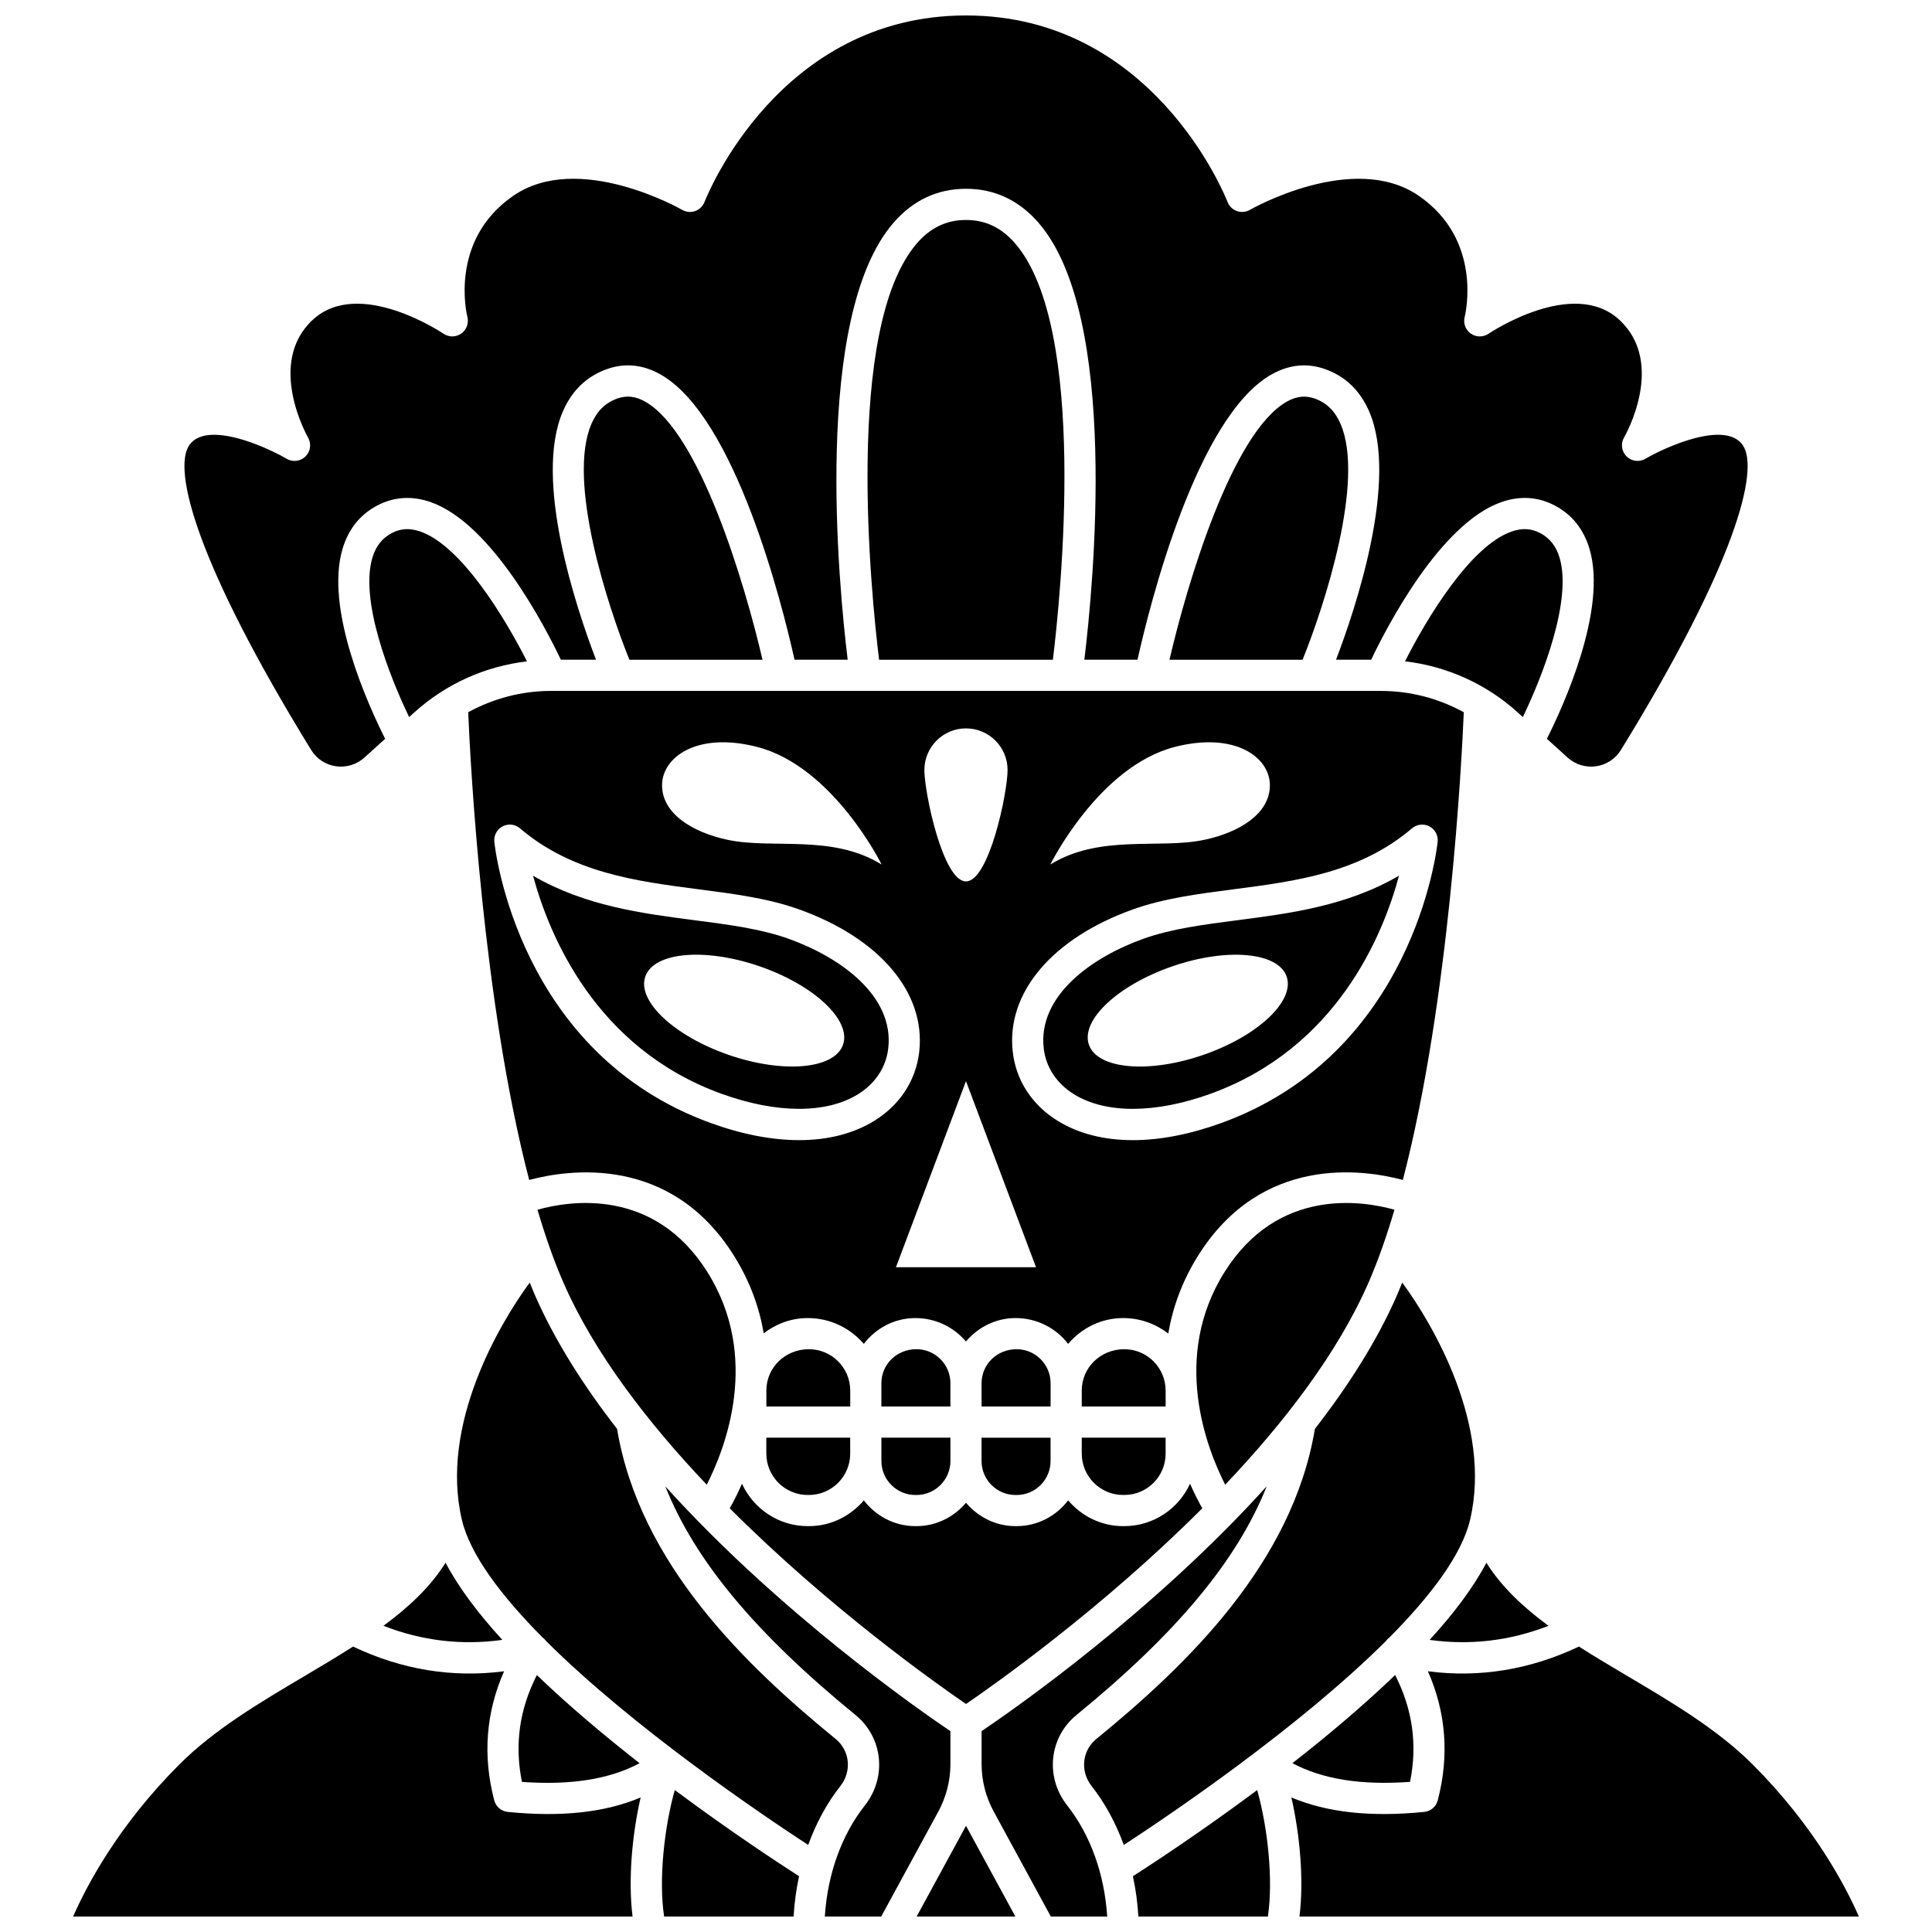
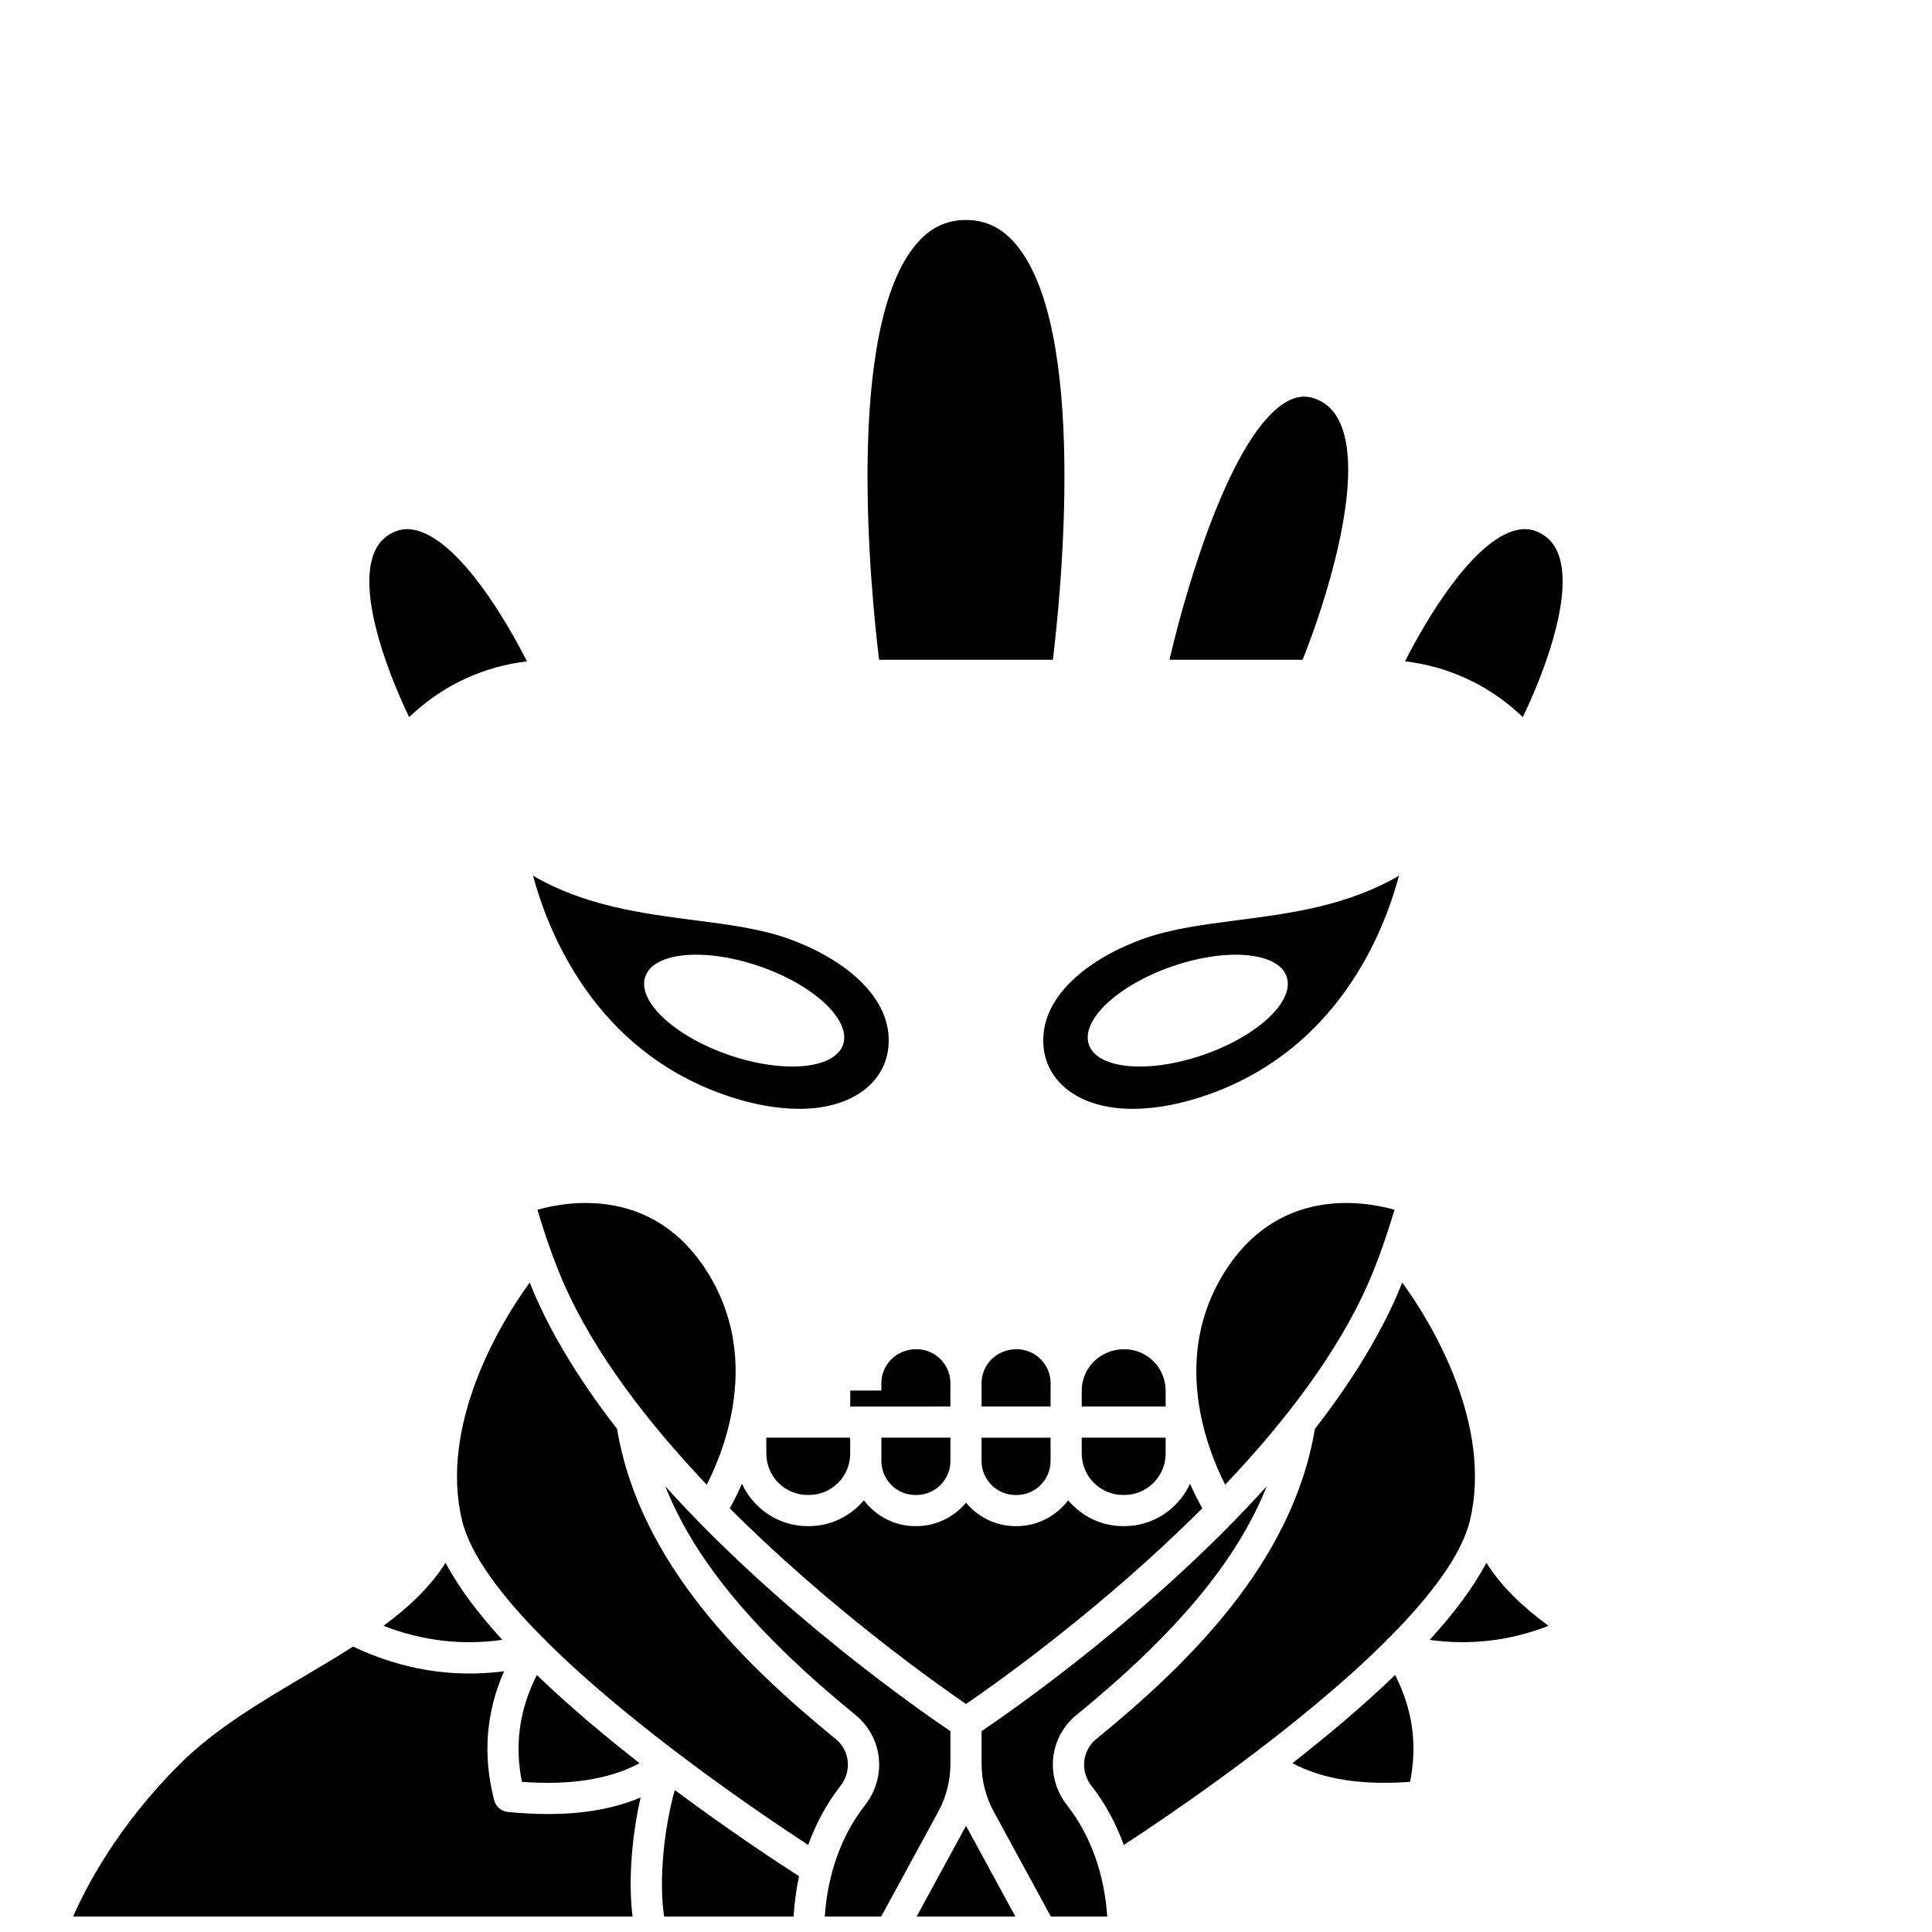
<svg xmlns="http://www.w3.org/2000/svg" width="800px" height="800px" version="1.1" viewBox="144 144 512 512">
  <defs>
    <clipPath id="h">
-       <path d="m192 148.09h416v199.91h-416z" />
-     </clipPath>
+       </clipPath>
    <clipPath id="g">
      <path d="m320 537h76v114.9h-76z" />
    </clipPath>
    <clipPath id="f">
      <path d="m386 627h28v24.902h-28z" />
    </clipPath>
    <clipPath id="e">
      <path d="m404 537h76v114.9h-76z" />
    </clipPath>
    <clipPath id="d">
      <path d="m444 618h37v33.902h-37z" />
    </clipPath>
    <clipPath id="c">
      <path d="m319 618h37v33.902h-37z" />
    </clipPath>
    <clipPath id="b">
-       <path d="m486 580h151v71.902h-151z" />
-     </clipPath>
+       </clipPath>
    <clipPath id="a">
      <path d="m163 580h151v71.902h-151z" />
    </clipPath>
  </defs>
  <path d="m255.39 284.86c-2.785-0.965-5.191-0.828-7.586 0.426-2.519 1.324-4.188 3.445-5.102 6.477-3.391 11.238 4.438 31.309 9.723 42.27l1.359-1.227c8.355-7.566 18.785-12.23 29.863-13.539-5.836-11.551-17.363-30.613-28.258-34.406z" />
  <path d="m331.45 481.08c-14.109-22.434-36.41-18.906-45.012-16.488 2.039 6.894 4.285 13.359 6.789 19.113 8.188 18.84 22.484 37.336 38.07 53.758 4.856-9.516 14.391-33.754 0.152-56.383z" />
  <path d="m462.62 543.71c-0.164-0.297-0.309-0.535-0.488-0.863-0.738-1.352-1.719-3.293-2.758-5.641-3.039 6.606-9.684 11.234-17.422 11.234h-0.316c-5.852 0-11.035-2.684-14.562-6.828-3.16 4.121-8.078 6.828-13.656 6.828h-0.281c-5.285 0-9.965-2.441-13.137-6.195-3.172 3.754-7.852 6.195-13.137 6.195h-0.277c-5.578 0-10.496-2.703-13.656-6.828-3.527 4.137-8.711 6.828-14.562 6.828h-0.316c-7.738 0-14.383-4.625-17.422-11.234-1.039 2.344-2.019 4.289-2.758 5.641-0.176 0.328-0.32 0.566-0.488 0.863 26.336 26.363 54.551 46.344 62.621 51.867 8.066-5.523 36.281-25.504 62.617-51.867z" />
  <path d="m352.92 392.76c-7.344-2.621-15.875-3.731-24.906-4.898-13.766-1.785-29.035-3.766-42.75-11.789 4.227 15.66 16.492 45.688 49.934 57.789 14.598 5.277 27.789 5.328 36.184 0.121 4.602-2.848 7.445-7.172 8.016-12.18 1.582-13.875-12.641-24.102-26.477-29.043zm14.496 28.082c-2.234 6.492-15.773 7.719-30.25 2.738-14.469-4.981-24.395-14.281-22.16-20.773 2.234-6.492 15.773-7.719 30.25-2.738 14.477 4.984 24.395 14.281 22.16 20.773z" />
  <path d="m447.07 392.76c-13.84 4.938-28.055 15.168-26.477 29.043 0.57 5.004 3.414 9.328 8.016 12.18 8.395 5.211 21.582 5.16 36.184-0.121 33.543-12.141 45.766-42.16 49.957-57.805-13.723 8.035-28.996 10.02-42.773 11.801-9.035 1.176-17.562 2.281-24.906 4.902zm37.906 10.047c2.234 6.492-7.684 15.793-22.16 20.773-14.469 4.981-28.016 3.754-30.25-2.738-2.234-6.492 7.684-15.793 22.16-20.773 14.473-4.977 28.016-3.75 30.25 2.738z" />
-   <path d="m531.92 332.75c-6.672-3.656-14.176-5.644-21.914-5.644h-0.051-0.023l-219.94-0.004c-7.742 0-15.246 1.992-21.914 5.648 0.559 13.176 3.797 76.535 16.164 123.95 10.539-2.816 37.414-6.723 54.211 19.984 4.348 6.91 6.785 13.906 7.945 20.66 3.242-2.5 7.25-4.043 11.652-4.043 6.039 0 11.301 2.691 14.867 6.844 3.16-4.129 8.082-6.844 13.672-6.844 5.445 0 10.199 2.445 13.402 6.211 3.172-3.762 7.856-6.211 13.148-6.211 5.75 0 10.742 2.711 13.926 6.84 3.527-4.144 8.715-6.84 14.574-6.84 4.559 0 8.664 1.566 11.965 4.09 1.156-6.769 3.602-13.781 7.953-20.707 16.805-26.715 43.672-22.805 54.211-19.988 12.355-47.414 15.594-110.77 16.152-123.95zm-76.578 9.191c15.82-4.07 25.191 2.648 25.191 10.164s-8.023 12.465-17.34 14.449c-11.984 2.559-27.641-1.582-40.848 6.551 0.004 0 12.816-25.969 32.996-31.164zm-55.348-4.91c6.086 0 11.023 4.934 11.023 11.023 0 6.086-4.934 29.527-11.023 29.527-6.086 0-11.023-23.441-11.023-29.527 0.008-6.09 4.938-11.023 11.023-11.023zm-55.348 4.91c20.18 5.195 32.996 31.164 32.996 31.164-13.207-8.137-28.863-3.992-40.848-6.551-9.316-1.992-17.34-6.938-17.34-14.449s9.371-14.238 25.191-10.164zm31.086 99.062c-5.535 3.426-12.312 5.144-19.953 5.144-7.152 0-15.055-1.504-23.395-4.523-50.906-18.43-57.141-72.254-57.383-74.539-0.176-1.68 0.691-3.301 2.184-4.09 1.492-0.781 3.32-0.582 4.606 0.512 13.859 11.824 30.852 14.023 47.289 16.156 9.48 1.227 18.438 2.391 26.621 5.312 21.461 7.664 33.684 22.129 31.902 37.762-0.863 7.566-5.082 14.055-11.871 18.266zm24.262 38.824h-18.559l18.559-49.316 18.559 49.316zm67.609-38.199c-8.336 3.016-16.242 4.523-23.395 4.523-7.641 0-14.422-1.719-19.953-5.144-6.789-4.211-11.004-10.699-11.867-18.266-1.785-15.625 10.441-30.098 31.902-37.762 8.18-2.918 17.137-4.078 26.621-5.312 16.438-2.133 33.43-4.332 47.289-16.156 1.289-1.094 3.113-1.293 4.606-0.512 1.496 0.785 2.363 2.406 2.184 4.09-0.246 2.285-6.481 56.109-57.387 74.539z" />
  <g clip-path="url(#h)">
    <path d="m233.03 347.07c2.734 0.391 5.488-0.449 7.551-2.316l5.484-4.965c-4.32-8.586-16.121-34.301-11.27-50.406 1.562-5.191 4.644-9.027 9.164-11.406 4.434-2.328 9.199-2.644 14.156-0.918 16.27 5.676 30.484 33.309 34.52 41.777h9.312c-5.195-13.598-16.66-47.695-8.758-65.859 2.387-5.488 6.285-9.234 11.59-11.133 4.773-1.719 9.551-1.25 14.223 1.367 19.895 11.176 32.34 61.184 35.559 75.625h14.082c-2.344-19.258-9.383-90.969 12.137-115.79 5.188-5.981 11.652-9.016 19.223-9.016s14.035 3.031 19.223 9.016c21.52 24.82 14.484 96.527 12.137 115.79h14.082c3.227-14.445 15.664-64.449 35.559-75.625 4.668-2.617 9.449-3.086 14.223-1.367 5.301 1.898 9.203 5.648 11.59 11.133 7.898 18.168-3.562 52.262-8.758 65.859h9.312c4.035-8.469 18.25-36.109 34.52-41.777 4.957-1.73 9.719-1.418 14.156 0.918 4.519 2.379 7.598 6.215 9.164 11.406 4.852 16.105-6.949 41.82-11.27 50.406l5.481 4.965c2.055 1.863 4.816 2.703 7.551 2.316 2.738-0.391 5.137-1.969 6.59-4.328 30.469-49.551 36.68-74.172 32.336-80.695-4.551-6.816-20.582 0.445-25.848 3.535-1.617 0.941-3.676 0.691-5.004-0.637-1.328-1.32-1.602-3.375-0.66-4.996 0.453-0.789 11.078-19.668-1.184-31.137-12.273-11.465-34.492 3.473-34.715 3.625-1.422 0.969-3.297 0.957-4.703-0.027-1.406-0.988-2.062-2.742-1.633-4.406 0.203-0.812 4.863-20.391-12.168-32.121-17.32-11.922-44.477 3.566-44.742 3.727-1.039 0.602-2.301 0.719-3.438 0.328-1.137-0.395-2.047-1.273-2.484-2.394-0.797-2.023-19.945-49.449-69.32-49.449-49.371 0-68.52 47.426-69.305 49.449-0.438 1.117-1.352 1.996-2.484 2.394-1.137 0.406-2.394 0.277-3.438-0.328-0.27-0.16-27.434-15.656-44.742-3.727-17.035 11.727-12.371 31.305-12.164 32.133 0.418 1.664-0.238 3.414-1.648 4.394-1.398 0.98-3.266 0.996-4.688 0.027-0.223-0.152-22.453-15.098-34.711-3.625-12.336 11.531-1.301 30.941-1.188 31.137 0.941 1.621 0.668 3.676-0.66 4.996-1.328 1.328-3.383 1.582-5.004 0.637-3.68-2.16-12.629-6.363-19.23-6.363-2.84 0-5.25 0.777-6.617 2.828-4.348 6.519 1.863 31.145 32.336 80.695 1.438 2.359 3.844 3.934 6.574 4.328z" />
  </g>
  <path d="m347.09 529.23c0 6.043 4.914 10.953 10.953 10.953h0.316c6.039 0 10.953-4.91 10.953-10.953l-0.004-4.231h-22.227l0.004 4.231z" />
  <path d="m404.12 531.18c0 4.969 4.039 9.012 9.008 9.012h0.277c4.969 0 9.008-4.043 9.008-9.012v-1.945l-0.004-4.231h-18.289z" />
  <path d="m430.68 529.23c0 6.043 4.914 10.953 10.953 10.953h0.316c6.039 0 10.953-4.91 10.953-10.953v-4.231h-22.227v4.231z" />
-   <path d="m369.32 512.51c0-6.043-4.914-10.953-10.953-10.953-6.359 0-11.27 4.91-11.27 10.953v4.231h22.227v-4.231z" />
+   <path d="m369.32 512.51v4.231h22.227v-4.231z" />
  <path d="m452.9 512.51c0-6.043-4.914-10.953-10.953-10.953-6.359 0-11.27 4.91-11.27 10.953v4.231h22.227v-4.231z" />
  <path d="m422.42 512.51v-1.945c0-4.969-4.043-9.012-9.008-9.012-5.246 0-9.285 4.043-9.285 9.012v6.172h18.289z" />
  <path d="m377.58 529.23v1.945c0 4.969 4.043 9.012 9.008 9.012h0.277c4.969 0 9.008-4.043 9.008-9.012l-0.004-6.176h-18.289z" />
  <path d="m395.87 510.56c0-4.969-4.039-9.012-9.008-9.012-5.246 0-9.289 4.043-9.289 9.012v6.176h18.289l0.004-6.176z" />
  <path d="m506.76 483.7c2.504-5.754 4.75-12.215 6.789-19.113-8.594-2.406-30.898-5.945-45.012 16.488-14.238 22.629-4.703 46.867 0.152 56.383 15.59-16.426 29.883-34.922 38.07-53.758z" />
  <path d="m499.24 256.28c-1.461-3.356-3.688-5.539-6.801-6.652-2.488-0.887-4.836-0.641-7.391 0.793-14.551 8.172-26.48 48.387-31.125 68.422h35.273c5.828-14.418 16.594-47.516 10.043-62.562z" />
  <g clip-path="url(#g)">
    <path d="m395.87 611.5v-8.723c-8.758-5.914-45.367-31.469-75.559-64.883 7.84 19.711 23.973 39.012 50.391 60.586 7.293 5.953 8.387 16.484 2.496 23.977-6.195 7.867-9.887 18.211-10.617 29.461h14.938l15.168-27.871c2.082-3.848 3.184-8.184 3.184-12.547z" />
  </g>
  <g clip-path="url(#f)">
    <path d="m400 627.84c-0.023 0.047-0.043 0.094-0.066 0.145l-13.016 23.918h26.168l-13.016-23.918c-0.027-0.047-0.047-0.094-0.07-0.145z" />
  </g>
  <g clip-path="url(#e)">
    <path d="m429.3 598.47c26.414-21.574 42.551-40.871 50.391-60.586-30.191 33.418-66.801 58.977-75.559 64.883v8.723c0 4.367 1.102 8.699 3.191 12.539l15.16 27.875h14.938c-0.73-11.25-4.422-21.594-10.617-29.465-5.891-7.481-4.797-18.012 2.496-23.969z" />
  </g>
  <path d="m277.12 578.58c-6.356-6.945-11.59-13.867-15.039-20.445-4.023 6.426-9.777 11.801-16.465 16.719 10.211 3.984 20.758 5.227 31.504 3.727z" />
  <g clip-path="url(#d)">
-     <path d="m444.23 641.22c0.754 3.461 1.238 7.031 1.449 10.684h34.32c1.465-9.691-0.027-23.578-2.832-33.516-14.785 11.016-27.652 19.445-32.938 22.832z" />
-   </g>
+     </g>
  <g clip-path="url(#c)">
    <path d="m320 651.9h34.312c0.211-3.652 0.699-7.223 1.449-10.684-5.285-3.387-18.152-11.82-32.938-22.832-2.805 9.934-4.297 23.82-2.824 33.516z" />
  </g>
  <path d="m517.68 616.21c1.992-9.887 0.676-19.211-3.953-28.312-8.484 8.164-17.973 16.133-27.227 23.363 7.957 4.242 18.211 5.898 31.18 4.949z" />
  <path d="m511.34 578.81c0.266-0.363 0.582-0.664 0.93-0.918 10.836-10.938 19.121-21.836 21.309-31.086 5.926-25.043-9.812-51.805-17.973-62.91-0.422 1.035-0.84 2.09-1.273 3.094-5.332 12.27-13.016 24.281-21.867 35.68-5.973 35.707-34.035 62.664-57.945 82.195-3.769 3.082-4.312 8.555-1.23 12.469 3.602 4.578 6.438 9.871 8.527 15.602 12.09-7.887 46.285-30.961 69.5-54.078 0.012-0.02 0.016-0.035 0.023-0.047z" />
  <path d="m365.47 604.86c-23.91-19.531-51.977-46.488-57.945-82.195-8.852-11.398-16.531-23.41-21.867-35.68-0.434-1.004-0.852-2.051-1.273-3.094-8.16 11.109-23.898 37.867-17.973 62.91 2.188 9.25 10.473 20.148 21.309 31.086 0.352 0.25 0.668 0.559 0.934 0.918 0.008 0.012 0.012 0.027 0.02 0.043 23.215 23.121 57.41 46.188 69.5 54.078 2.09-5.727 4.922-11.023 8.527-15.598 3.082-3.91 2.539-9.387-1.23-12.469z" />
  <path d="m412.98 208.46c-3.598-4.144-7.844-6.164-12.984-6.164s-9.387 2.016-12.984 6.164c-19.453 22.438-12.078 93.711-10.047 110.38h46.059c2.035-16.664 9.402-87.953-10.043-110.38z" />
  <g clip-path="url(#b)">
    <path d="m636.62 651.9c-3.516-8.031-11.859-24.008-28.152-40.305-9.285-9.277-21.383-16.441-33.09-23.371-4.426-2.617-8.789-5.207-12.945-7.867-12.891 6.113-26.305 8.328-40.023 6.547 4.82 10.914 5.699 22.387 2.609 34.211-0.434 1.668-1.867 2.894-3.59 3.062-14.156 1.418-25.785 0.148-35.203-3.836 2.285 9.941 3.348 21.988 2.148 31.559z" />
  </g>
  <path d="m313.5 611.27c-9.258-7.231-18.746-15.199-27.227-23.363-4.629 9.102-5.945 18.426-3.953 28.312 12.969 0.941 23.223-0.715 31.18-4.949z" />
-   <path d="m314.95 250.42c-2.551-1.438-4.902-1.684-7.391-0.793-3.113 1.113-5.34 3.293-6.801 6.652-6.551 15.047 4.211 48.148 10.043 62.566h35.273c-4.652-20.043-16.59-60.262-31.125-68.426z" />
  <g clip-path="url(#a)">
    <path d="m278.57 624.18c-1.723-0.168-3.152-1.395-3.59-3.062-3.094-11.824-2.211-23.301 2.609-34.211-13.711 1.785-27.129-0.43-40.023-6.547-4.164 2.66-8.523 5.25-12.945 7.867-11.703 6.93-23.809 14.09-33.09 23.371-16.293 16.297-24.637 32.273-28.152 40.305h148.26c-1.207-9.566-0.145-21.621 2.141-31.559-9.422 3.992-21.047 5.25-35.211 3.836z" />
  </g>
  <path d="m547.57 334.03c5.281-10.961 13.105-31.031 9.719-42.27-0.914-3.031-2.582-5.148-5.102-6.477-2.391-1.254-4.801-1.391-7.586-0.426-10.895 3.797-22.422 22.863-28.254 34.398 11.078 1.309 21.508 5.977 29.863 13.539z" />
  <path d="m554.37 574.86c-6.684-4.922-12.438-10.297-16.461-16.719-3.449 6.578-8.684 13.5-15.039 20.445 10.742 1.492 21.293 0.25 31.5-3.727z" />
</svg>